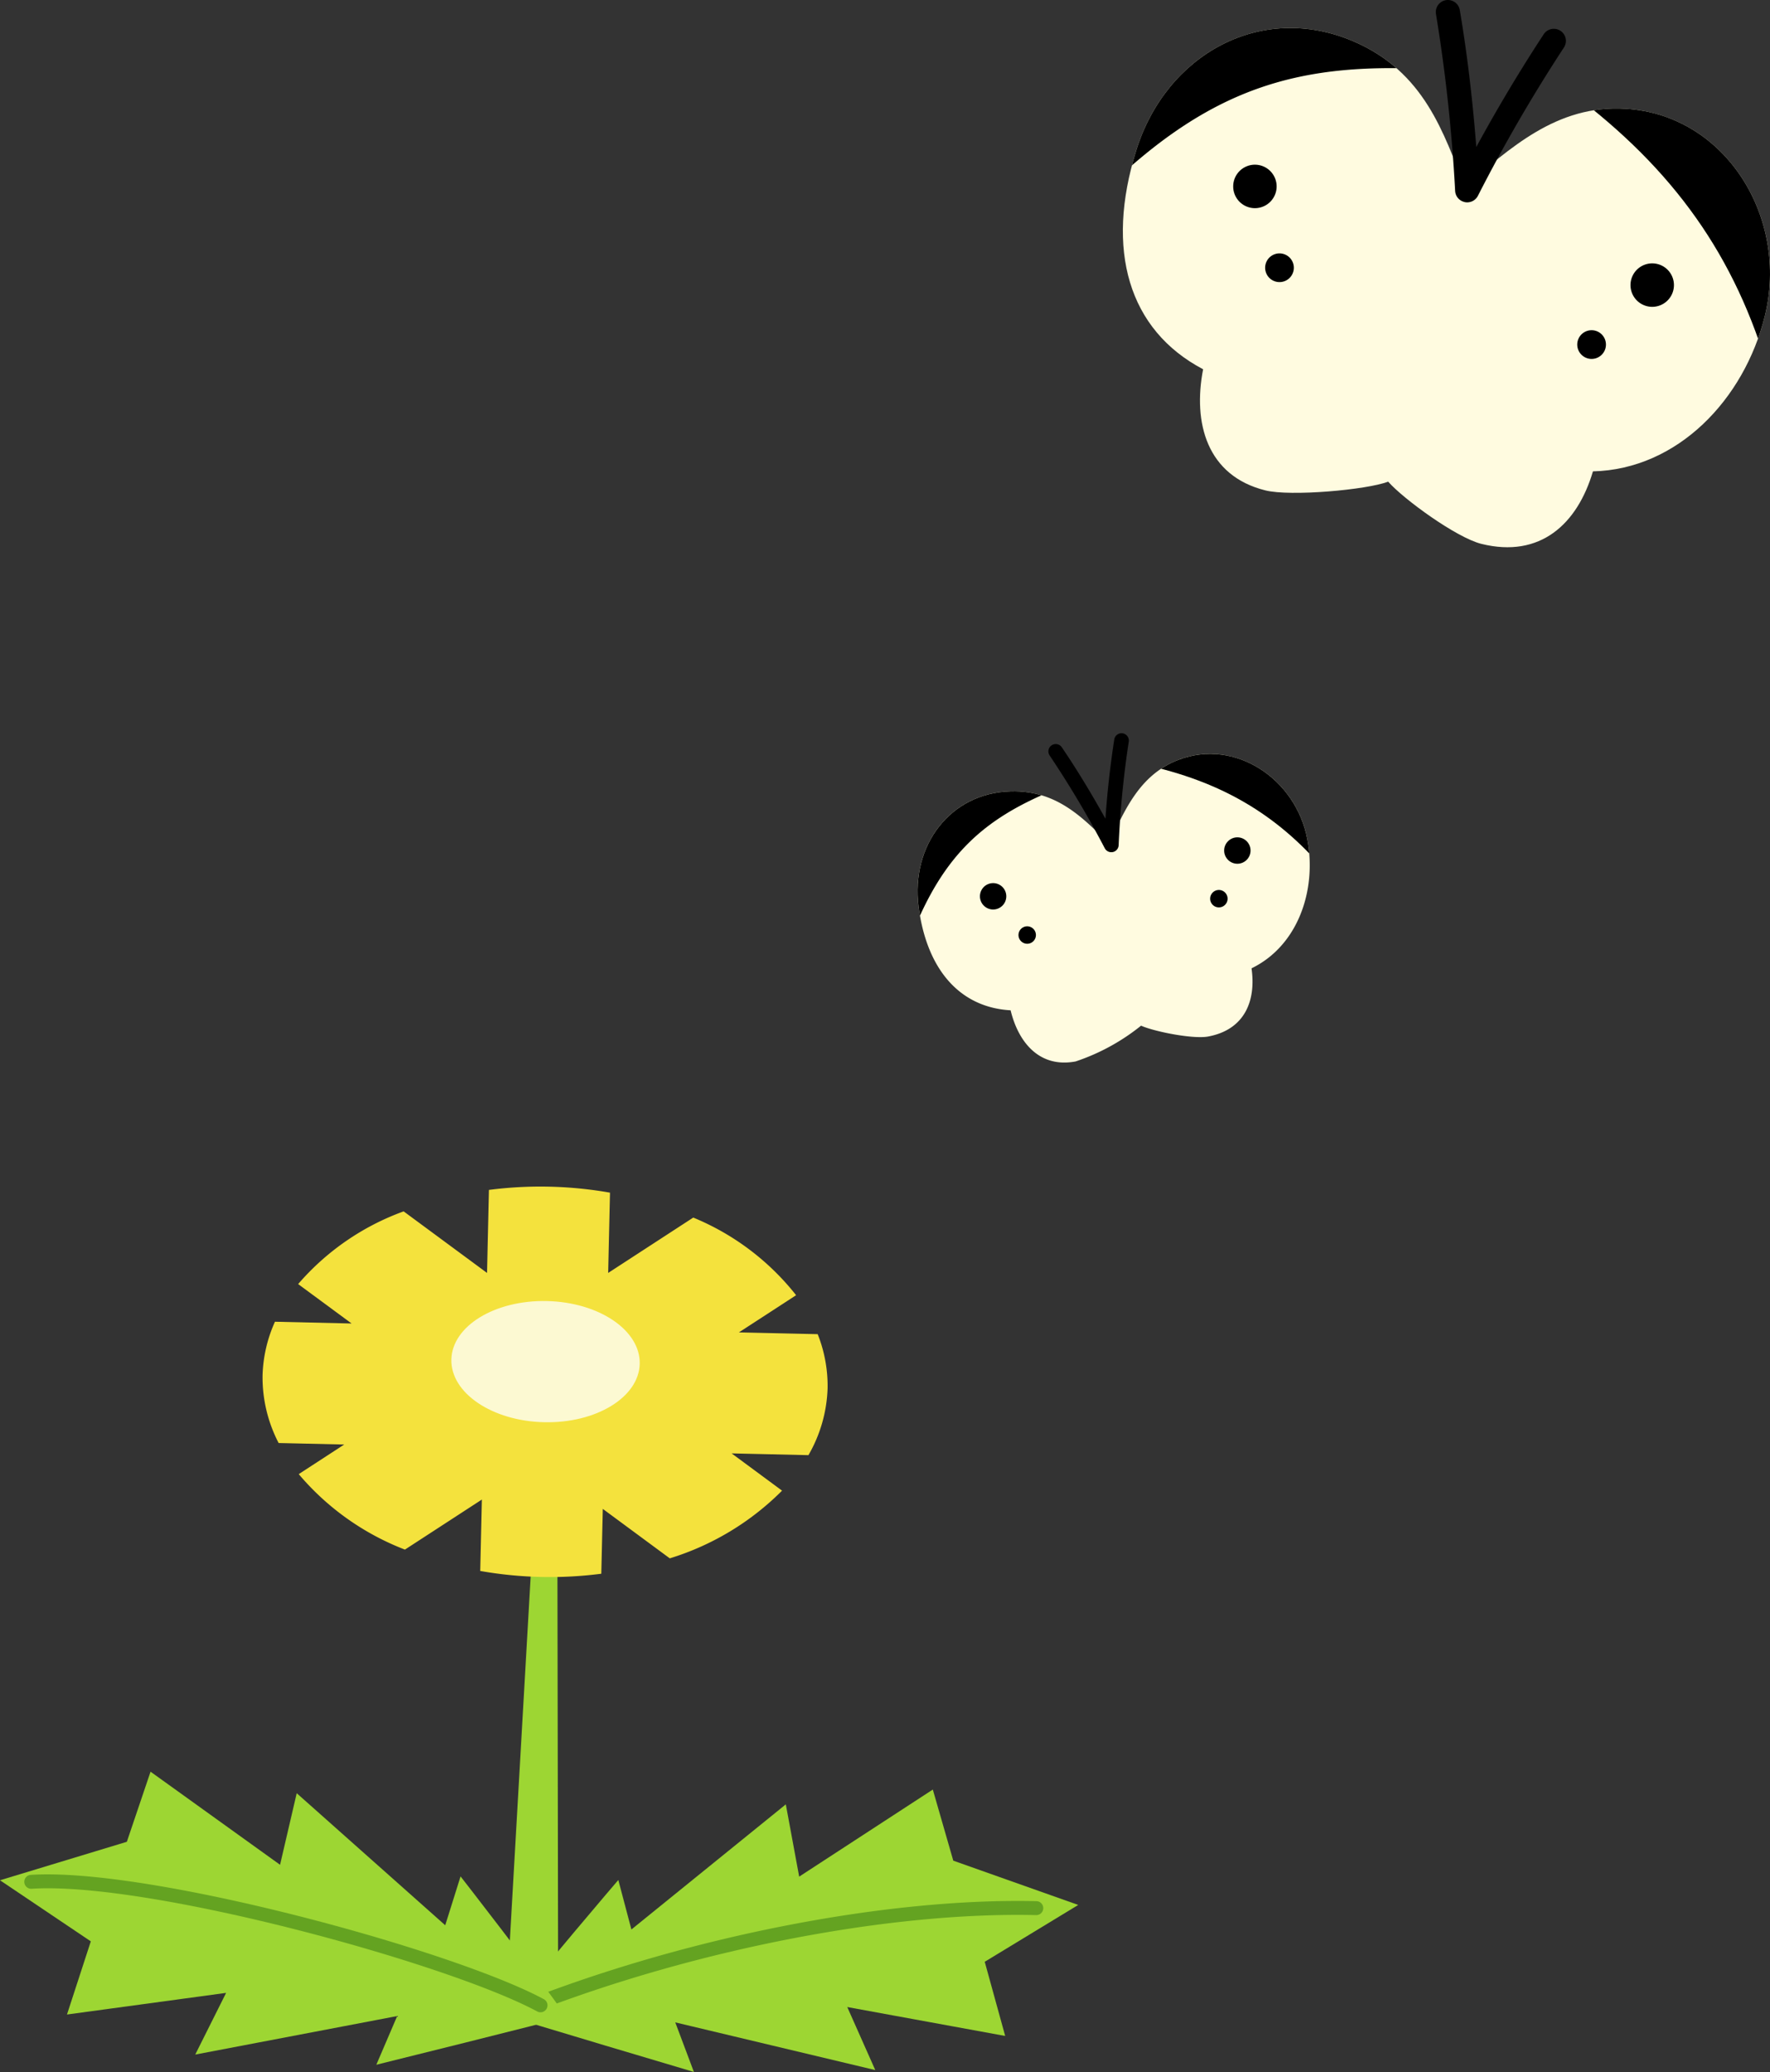
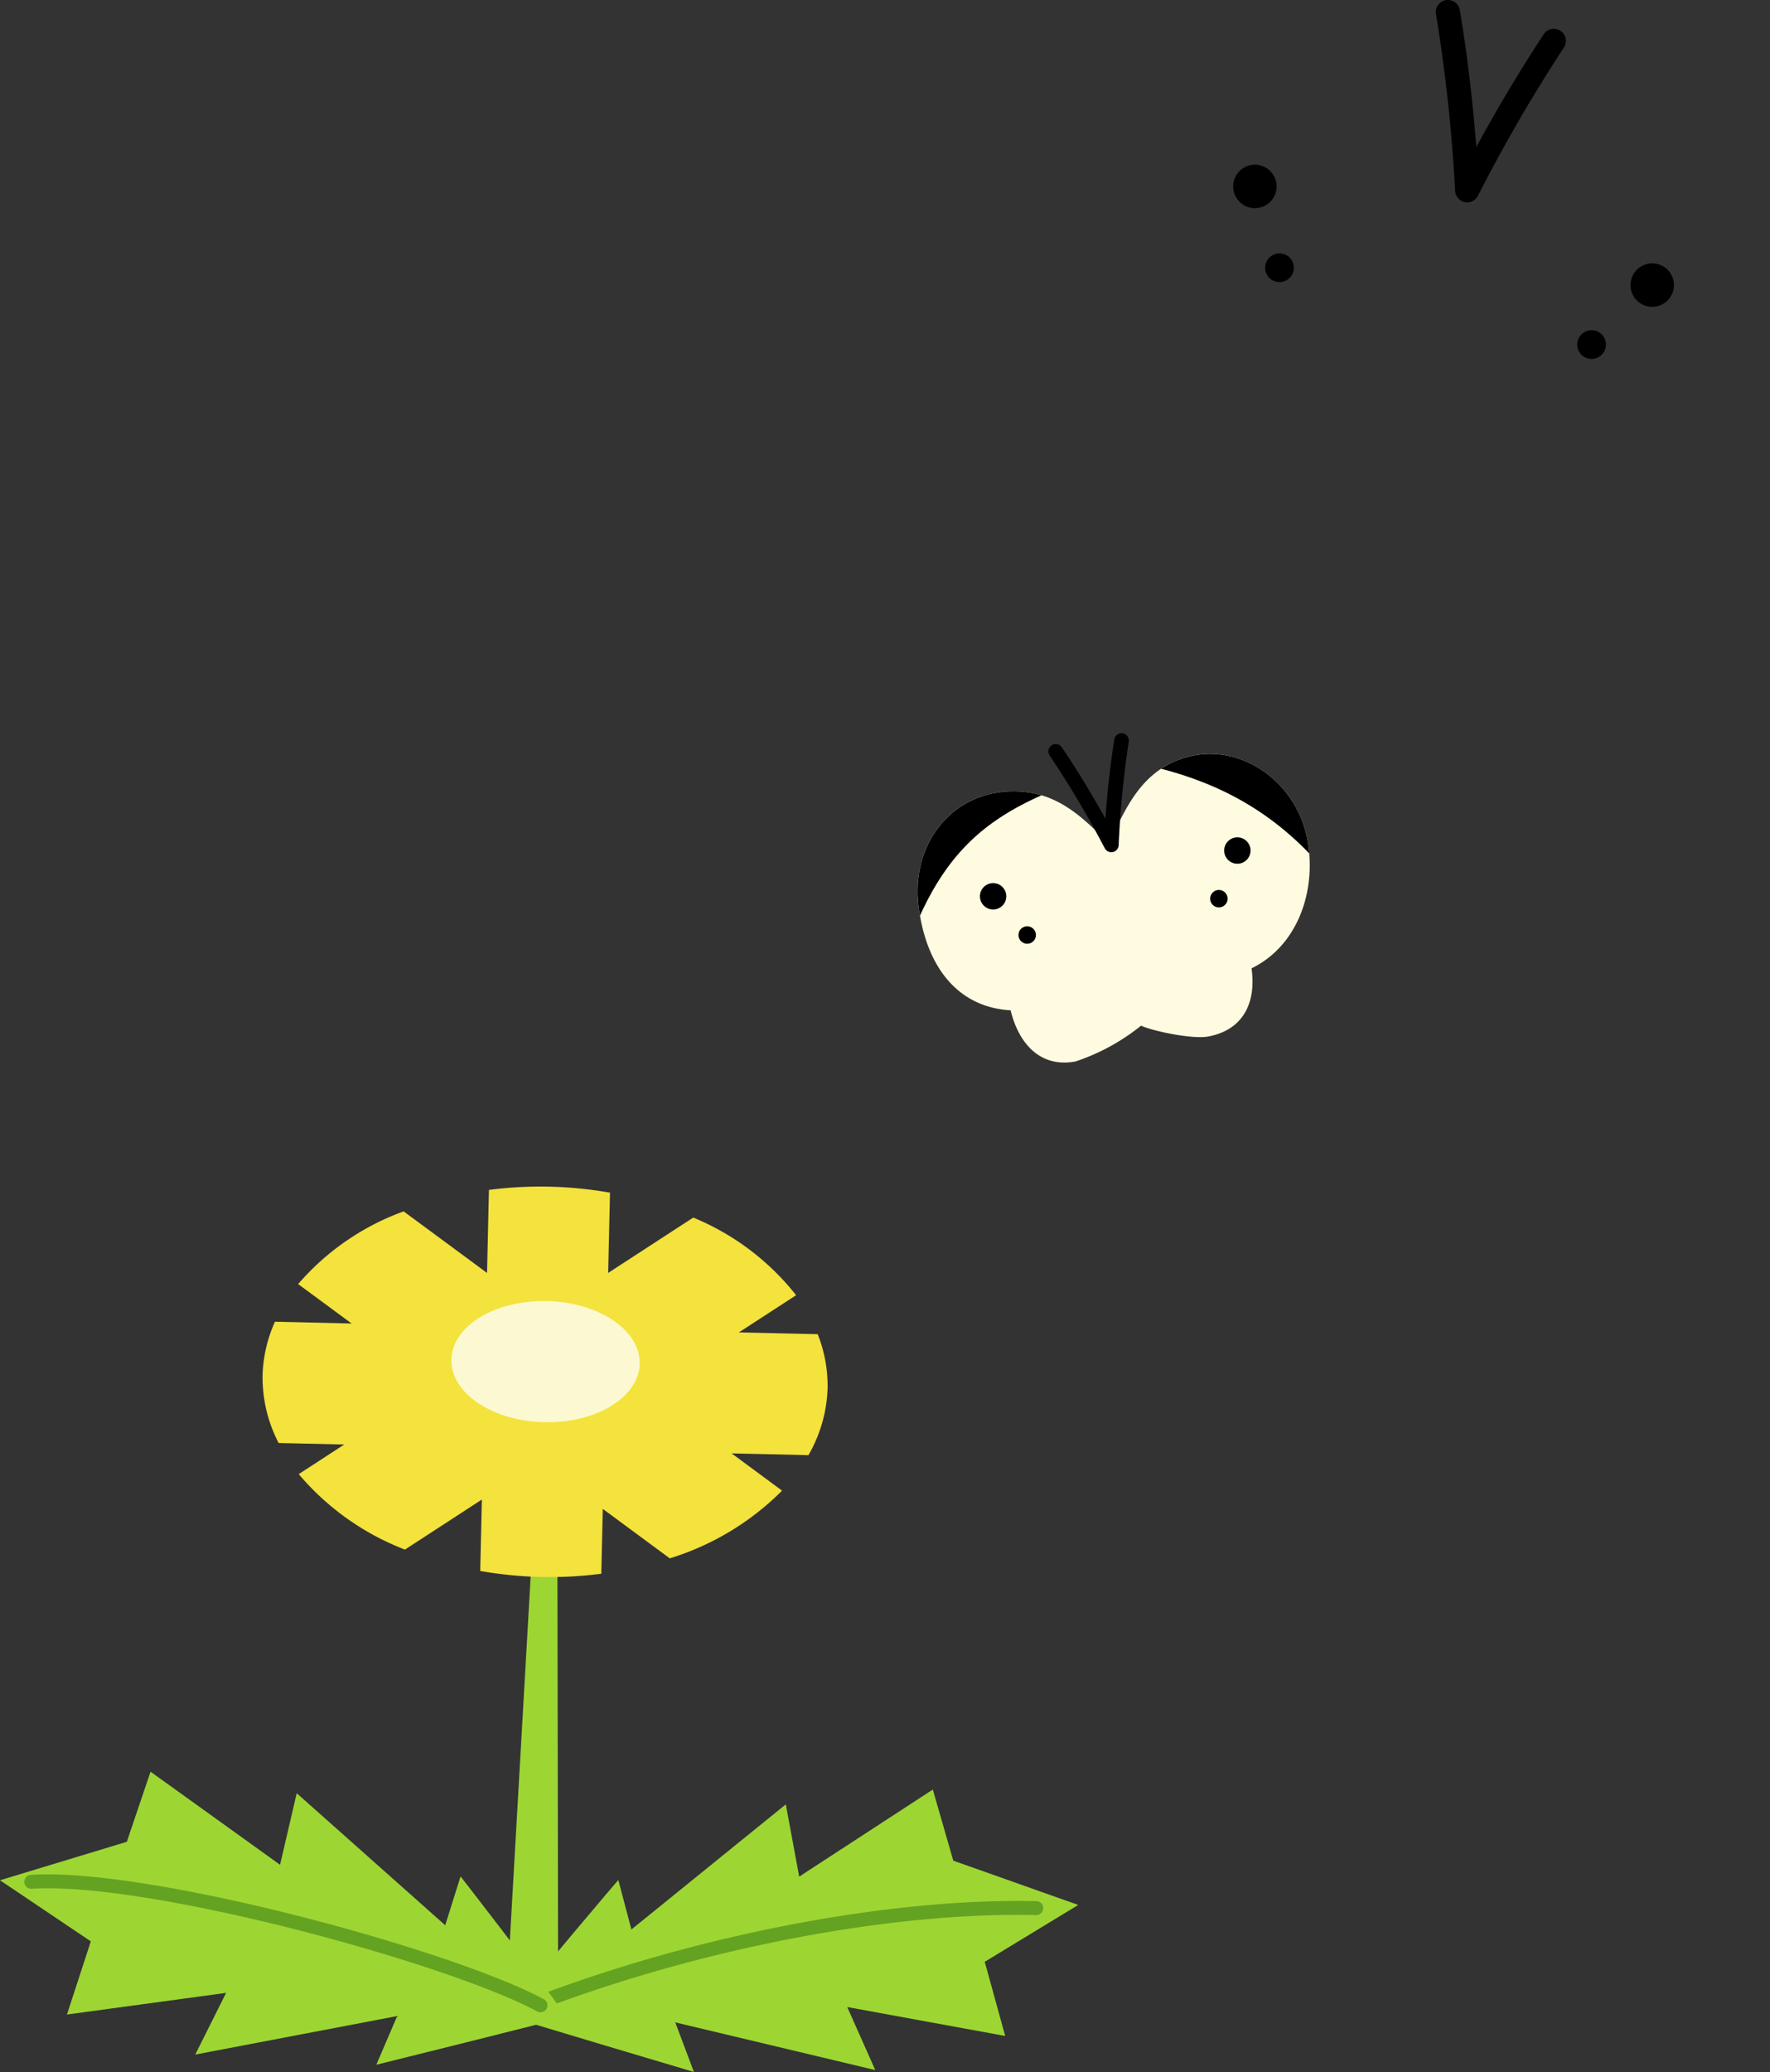
<svg xmlns="http://www.w3.org/2000/svg" width="200" height="234" viewBox="0 0 200 234">
  <rect x="0" y="0" width="200" height="234" fill="#333333" stroke="none" />
  <defs>
    <clipPath id="a">
-       <path d="M443.02,191.792c2.732-11.038-4.365-22.7-15.7-23.408-7.9-.5-13.17,4.6-18.221,8.75-2.355-5.919-4.5-12.913-12.567-16.369-10.453-4.476-21.156,1.471-24.54,12.326-3.5,11.219-.892,20.266,7.558,24.711-1.173,6.043.415,12.042,7.046,13.682,2.822.7,11.424-.055,13.864-.989,1.722,1.964,7.716,6.33,10.538,7.028,6.656,1.647,10.85-2.257,12.6-8.19C433.158,209.106,440.687,201.22,443.02,191.792Z" transform="translate(-370.487 -159.264)" fill="#fffbe0" />
-     </clipPath>
+       </clipPath>
    <clipPath id="b">
      <path d="M375.944,305.235c-1.275-6.782-8.132-11.43-14.567-8.965-4.486,1.718-6.112,5.857-7.853,9.424-2.792-2.674-5.738-6-11.065-5.868-6.9.164-11.309,6.147-10.44,12.992.9,7.075,4.617,11.413,10.4,11.736.876,3.632,3.265,6.543,7.34,5.777a23.781,23.781,0,0,0,7.4-4.041c1.446.65,5.856,1.549,7.59,1.223,4.089-.768,5.421-3.982,4.892-7.7C374.865,317.281,377.033,311.028,375.944,305.235Z" transform="translate(-331.91 -295.601)" fill="#fffbe0" />
    </clipPath>
  </defs>
  <g transform="translate(-1360 -686)">
    <g transform="translate(957.877 -38.853)">
      <path d="M484.565,967.1l3.467-60.594,2.378.055.1,60.675Z" transform="translate(-25.317 -14.634)" fill="#9dd633" />
      <g transform="translate(459.345 926.959)">
        <path d="M484.7,982.652c3.5-4.629,12.648-15.3,12.648-15.3l1.478,5.589,17.448-14.13,1.51,8.161,15.1-9.833,2.313,8.03,14.12,5-10.566,6.42,2.311,8.377L523.218,981.7l3.165,7.118-22.6-5.387,2.106,5.6S486.35,983.24,484.7,982.652Z" transform="translate(-484.704 -957.142)" fill="#9dd633" />
        <path d="M488.61,987.846a.787.787,0,0,1-.265-1.521c18.628-7.17,40.542-11.389,57.193-11.008a.787.787,0,1,1-.036,1.573c-16.46-.376-38.145,3.8-56.591,10.9A.82.82,0,0,1,488.61,987.846Z" transform="translate(-485.667 -962.716)" fill="#64a321" />
      </g>
      <g transform="translate(402.123 924.938)">
        <path d="M466.1,981.911c-3.29-4.785-11.937-15.858-11.937-15.858l-1.732,5.516L435.65,956.656l-1.882,8.083-14.634-10.513-2.678,7.916-14.333,4.345,10.261,6.9-2.692,8.262,17.98-2.443-3.487,6.966,22.82-4.349-2.36,5.5S464.431,982.423,466.1,981.911Z" transform="translate(-402.123 -954.226)" fill="#9dd633" />
        <path d="M464.394,986.536a.789.789,0,0,1-.355-.094c-10.125-5.45-43.945-14.705-57.121-13.855a.786.786,0,1,1-.1-1.569c13.38-.874,47.707,8.514,57.971,14.039a.787.787,0,0,1-.391,1.479Z" transform="translate(-403.338 -959.365)" fill="#64a321" />
      </g>
      <path d="M506.621,889.19a16.089,16.089,0,0,0,2.163-7.555,15.8,15.8,0,0,0-1.12-6.109l-8.9-.2,6.463-4.2a28.7,28.7,0,0,0-11.622-8.766l-9.614,6.251.207-9.065a45.252,45.252,0,0,0-13.68-.312l-.214,9.377-9.423-6.952a28.614,28.614,0,0,0-11.921,8.21L455,874.322l-8.66-.2a15.772,15.772,0,0,0-1.4,6.052,16.073,16.073,0,0,0,1.815,7.646l7.413.169-5.142,3.343a29.636,29.636,0,0,0,12,8.524l8.692-5.651-.184,8.063a45.23,45.23,0,0,0,13.68.313l.168-7.323,7.57,5.586a30.605,30.605,0,0,0,12.687-7.646l-5.7-4.208Z" transform="translate(-13.148)" fill="#f4e23d" />
      <path d="M497.011,884.6c-.087,3.778-4.92,6.732-10.8,6.6s-10.57-3.306-10.484-7.084,4.92-6.731,10.8-6.6S497.1,880.82,497.011,884.6Z" transform="translate(-22.603 -5.729)" fill="#fcf9d2" />
    </g>
    <g transform="translate(-2852.074 2125)">
      <g transform="translate(4338.956 -1439)">
        <g transform="translate(0 3.165)">
-           <path d="M443.02,191.792c2.732-11.038-4.365-22.7-15.7-23.408-7.9-.5-13.17,4.6-18.221,8.75-2.355-5.919-4.5-12.913-12.567-16.369-10.453-4.476-21.156,1.471-24.54,12.326-3.5,11.219-.892,20.266,7.558,24.711-1.173,6.043.415,12.042,7.046,13.682,2.822.7,11.424-.055,13.864-.989,1.722,1.964,7.716,6.33,10.538,7.028,6.656,1.647,10.85-2.257,12.6-8.19C433.158,209.106,440.687,201.22,443.02,191.792Z" transform="translate(-370.487 -159.264)" fill="#fffbe0" />
          <g clip-path="url(#a)">
            <g transform="translate(-2.319 -2.911)">
              <path d="M403.532,161.984c-14.71-.767-24.684,1.993-36.9,13.951,1.527-6.55,3.574-13.544,8.911-17.636a20.8,20.8,0,0,1,11.579-3.833,20.237,20.237,0,0,1,8.438,1.13A22.718,22.718,0,0,1,403.532,161.984Z" transform="translate(-366.631 -154.424)" />
              <path d="M477.154,202.7c-3.811-13.362-10.861-23.165-22.355-31.78,6.919-2.263,17.478.5,21.412,6.623,2.387,3.715,4.258,7.4,4.136,11.816S477.924,198.835,477.154,202.7Z" transform="translate(-401.783 -160.687)" />
            </g>
          </g>
        </g>
        <path d="M466.112,204.861a2.454,2.454,0,1,1,1.157,3.272A2.454,2.454,0,0,1,466.112,204.861Z" transform="translate(-408.517 -173.721)" />
        <path d="M456.024,216.942a1.621,1.621,0,1,1,.764,2.162A1.622,1.622,0,0,1,456.024,216.942Z" transform="translate(-404.527 -178.727)" />
        <path d="M396.116,187.523a2.454,2.454,0,1,0-2.588,2.313A2.454,2.454,0,0,0,396.116,187.523Z" transform="translate(-378.75 -166.332)" />
        <path d="M400.455,203.3a1.621,1.621,0,1,0-1.71,1.529A1.621,1.621,0,0,0,400.455,203.3Z" transform="translate(-381.143 -172.973)" />
        <path d="M432.5,176.808a1.363,1.363,0,0,1-1.033-1.243,183.8,183.8,0,0,0-2.163-19.973,1.363,1.363,0,0,1,2.688-.458c.806,4.736,1.422,9.831,1.867,15.467,2.364-4.346,4.916-8.614,7.619-12.734a1.363,1.363,0,1,1,2.28,1.5,177.732,177.732,0,0,0-9.714,16.741,1.364,1.364,0,0,1-1.494.716Z" transform="translate(-393.927 -154)" />
      </g>
      <g transform="translate(4315.759 -1356.193)">
        <g transform="translate(0 2.338)">
          <path d="M375.944,305.235c-1.275-6.782-8.132-11.43-14.567-8.965-4.486,1.718-6.112,5.857-7.853,9.424-2.792-2.674-5.738-6-11.065-5.868-6.9.164-11.309,6.147-10.44,12.992.9,7.075,4.617,11.413,10.4,11.736.876,3.632,3.265,6.543,7.34,5.777a23.781,23.781,0,0,0,7.4-4.041c1.446.65,5.856,1.549,7.59,1.223,4.089-.768,5.421-3.982,4.892-7.7C374.865,317.281,377.033,311.028,375.944,305.235Z" transform="translate(-331.91 -295.601)" fill="#fffbe0" />
          <g clip-path="url(#b)">
            <g transform="translate(-1.587 -1.807)">
              <path d="M346.912,300.929c-8.314,3.285-13.125,7.324-16.855,17.006-.809-4-1.442-8.378.473-11.983a12.626,12.626,0,0,1,5.426-5.035,12.273,12.273,0,0,1,4.943-1.5A13.783,13.783,0,0,1,346.912,300.929Z" transform="translate(-329.271 -295.311)" />
              <path d="M394.878,307.535c-5.473-6.416-11.837-10.051-20.354-11.909,3.249-2.993,9.775-4.131,13.491-1.742,2.254,1.449,4.217,3.013,5.263,5.481S394.329,305.208,394.878,307.535Z" transform="translate(-347.313 -292.596)" />
            </g>
          </g>
        </g>
        <path d="M389.517,312.735a1.49,1.49,0,1,1,1.464,1.515A1.49,1.49,0,0,1,389.517,312.735Z" transform="translate(-354.877 -299.511)" />
        <path d="M386.885,322.118a.984.984,0,1,1,.967,1A.983.983,0,0,1,386.885,322.118Z" transform="translate(-353.828 -303.449)" />
        <path d="M346.5,320.811a1.489,1.489,0,1,0-.845,1.929A1.489,1.489,0,0,0,346.5,320.811Z" transform="translate(-336.581 -302.936)" />
        <path d="M352.767,328.6a.984.984,0,1,0-.559,1.275A.984.984,0,0,0,352.767,328.6Z" transform="translate(-339.467 -306.168)" />
        <path d="M363.743,305.135a.828.828,0,0,1-.884-.425,111.475,111.475,0,0,0-6.23-10.481A.827.827,0,0,1,358,293.3c1.639,2.411,3.263,5.069,4.93,8.068.209-3,.542-6,1-8.951a.827.827,0,1,1,1.636.251,107.912,107.912,0,0,0-1.142,11.691.828.828,0,0,1-.644.771Z" transform="translate(-341.708 -291.713)" />
      </g>
    </g>
  </g>
</svg>